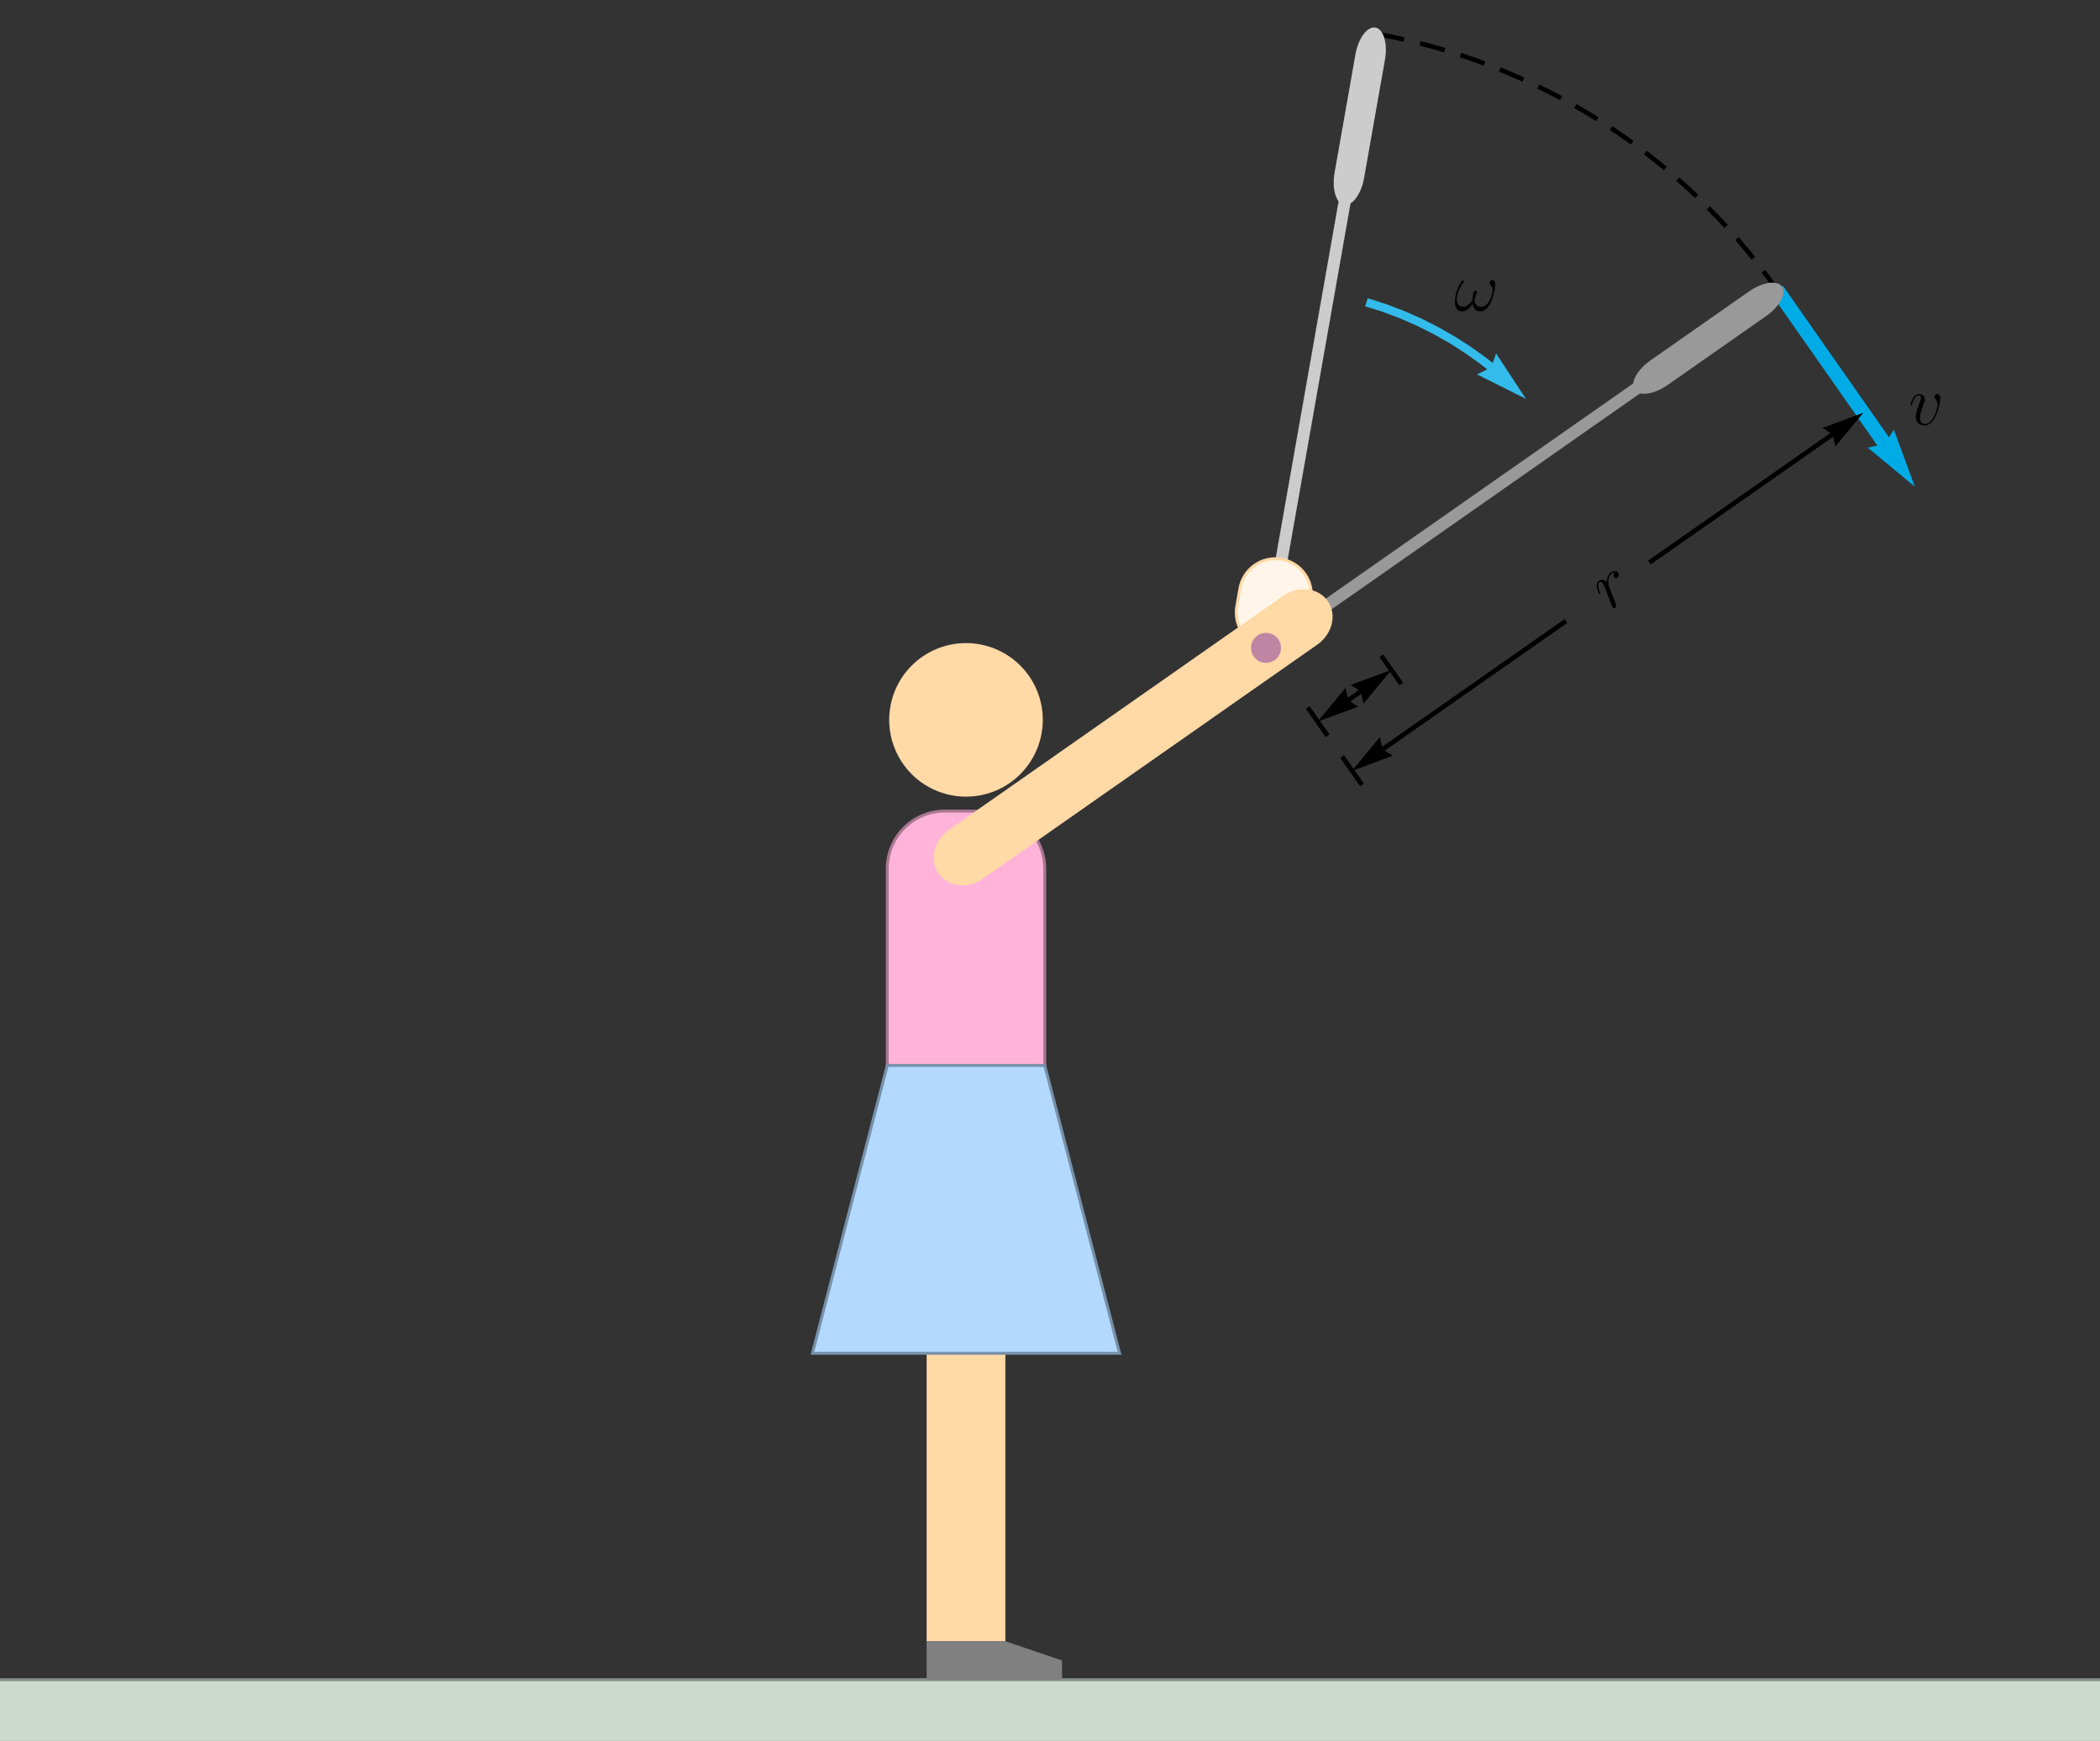
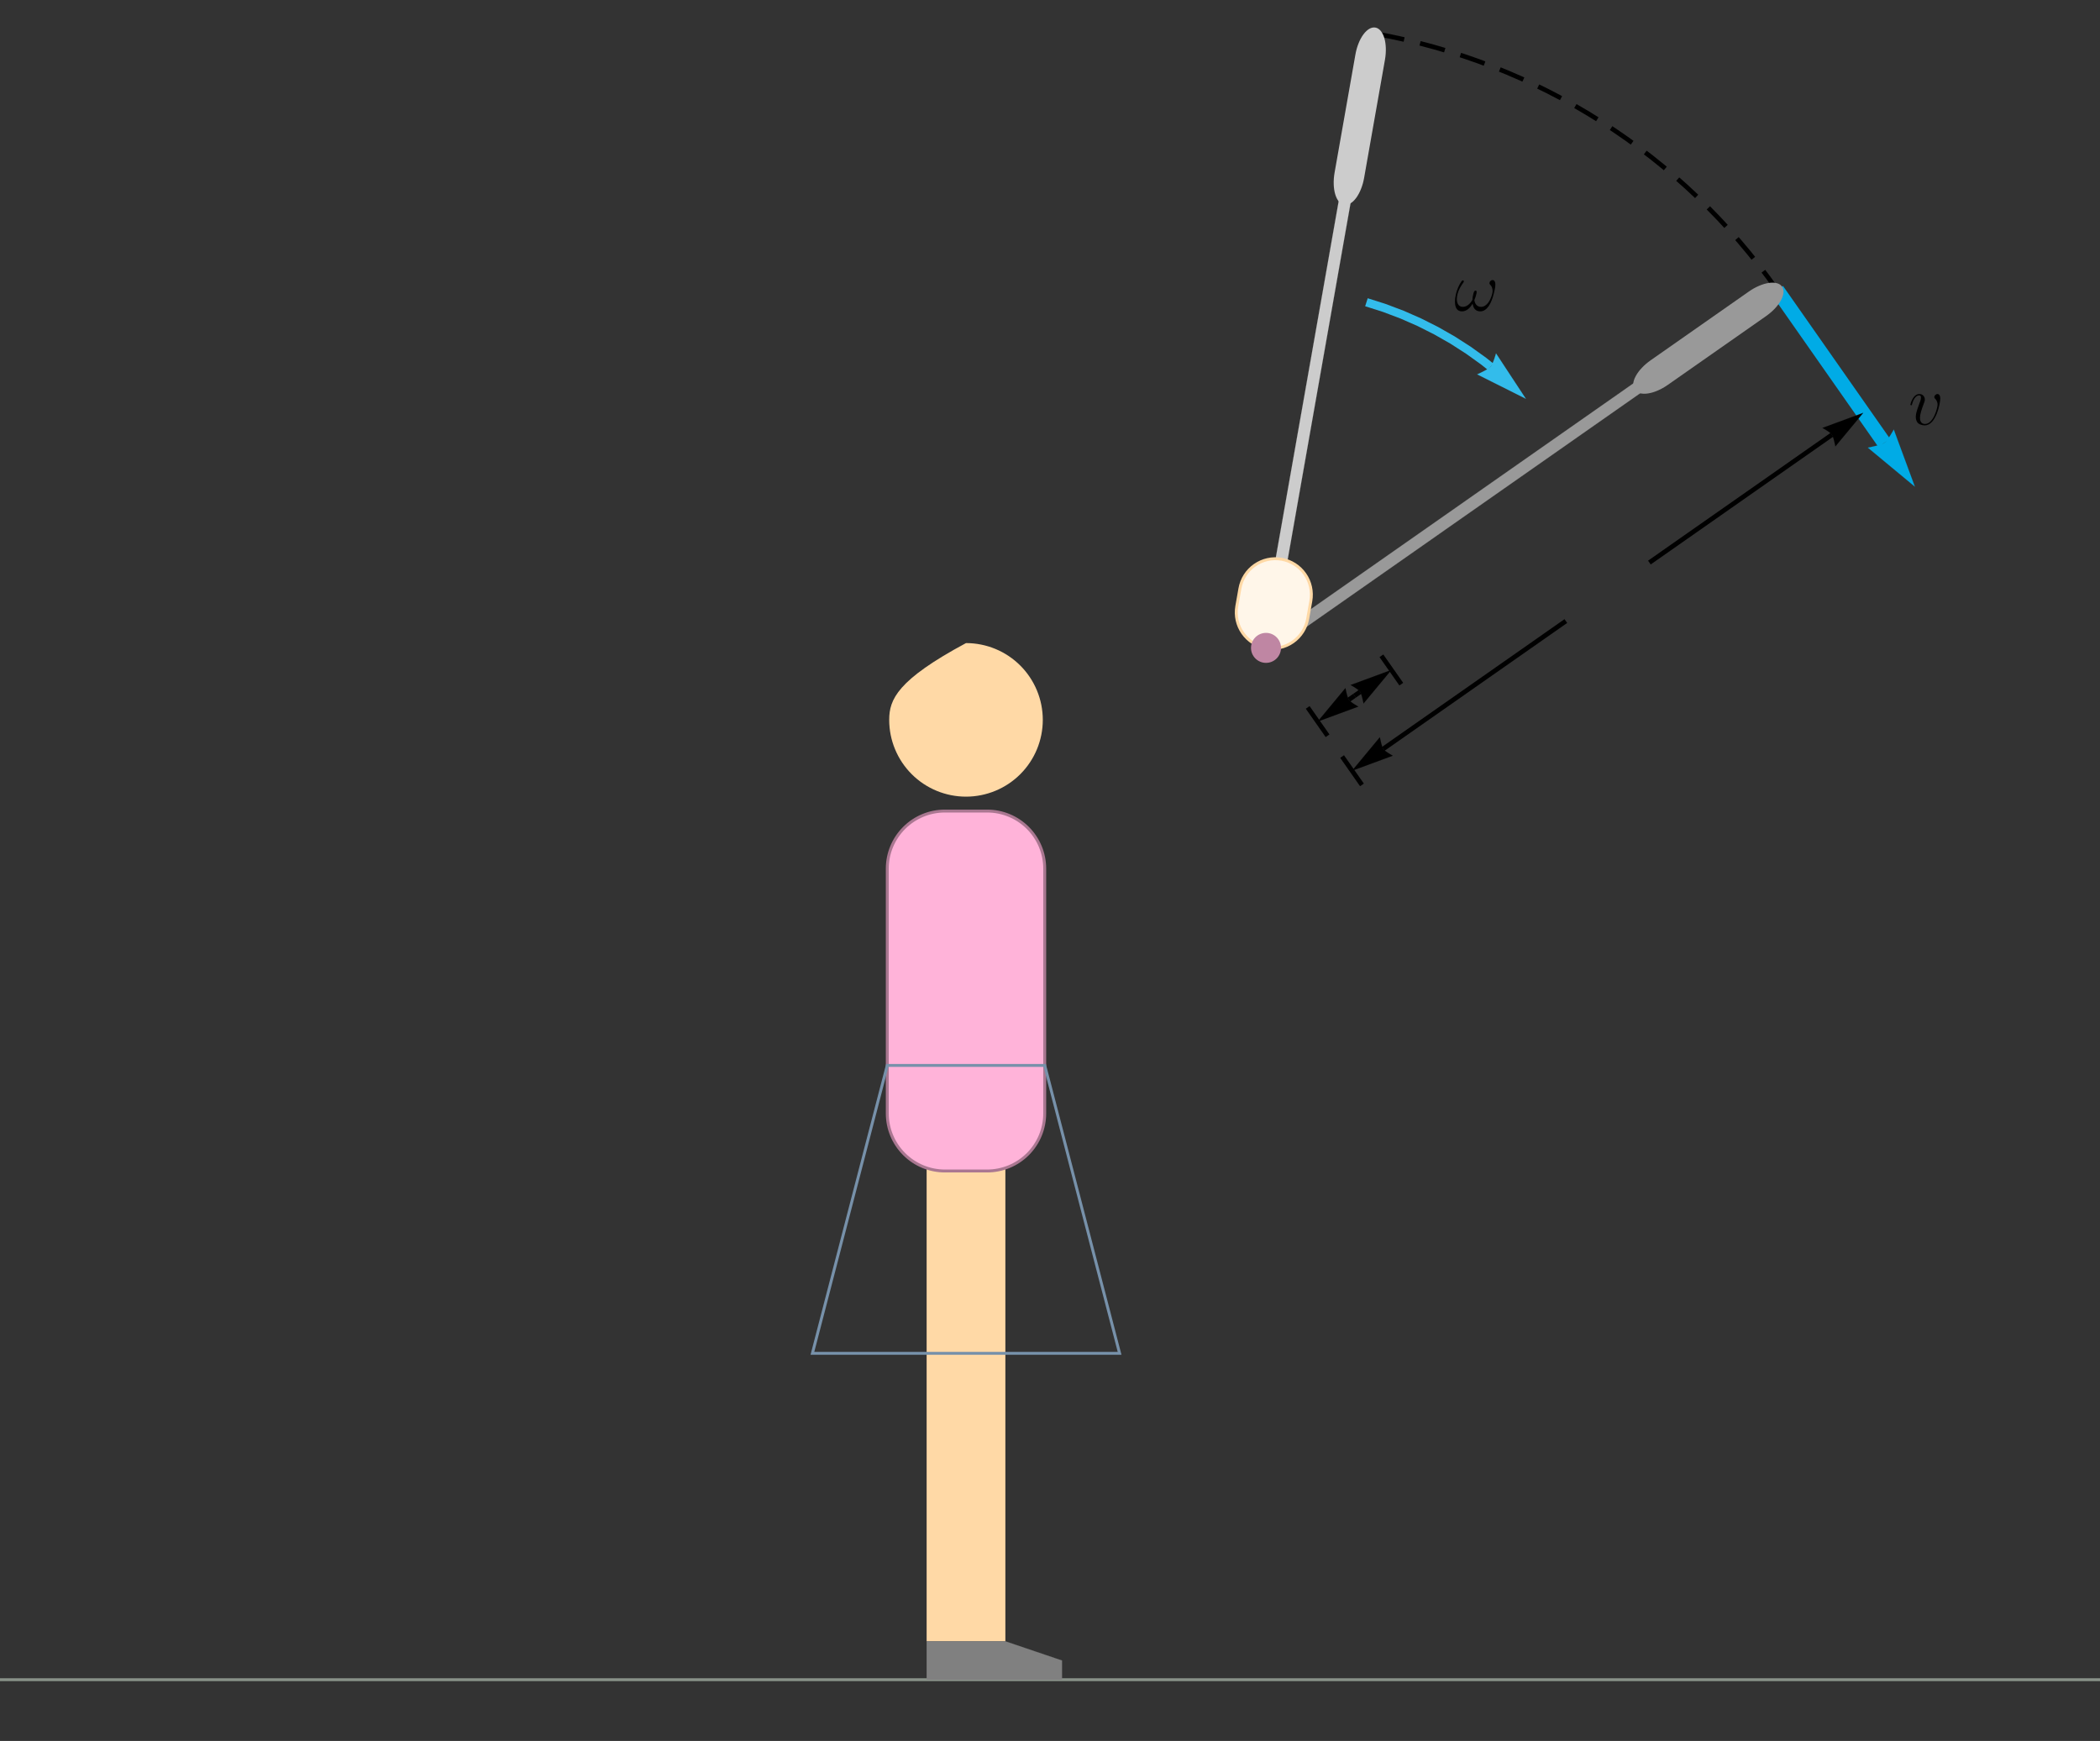
<svg xmlns="http://www.w3.org/2000/svg" width="720pt" height="597pt" viewBox="0 0 720 597" version="1.1">
  <rect x="0" y="0" width="720" height="597" fill="#333333" stroke="none" />
  <defs>
    <clipPath id="clip1">
      <path d="M 547 195 L 556 195 L 556 209 L 547 209 Z M 547 195 " />
    </clipPath>
    <clipPath id="clip2">
      <path d="M 535.957 192.438 L 556.031 221.105 L 569.957 211.355 L 549.883 182.688 Z M 535.957 192.438 " />
    </clipPath>
    <clipPath id="clip3">
      <path d="M 537.352 192.684 L 556.277 219.715 L 568.566 211.109 L 549.637 184.078 Z M 537.352 192.684 " />
    </clipPath>
  </defs>
  <g id="surface12">
-     <path style="fill-rule:nonzero;fill:rgb(79.999%,84.999%,79.999%);fill-opacity:1;stroke-width:0.03;stroke-linecap:square;stroke-linejoin:miter;stroke:rgb(79.999%,84.999%,79.999%);stroke-opacity:1;stroke-miterlimit:3.239;" d="M 63.715 589 L 63.715 630.145 L 804.285 630.145 L 804.285 589 Z M 63.715 589 " transform="matrix(1,0,0,1,-74,-13)" />
    <path style="fill:none;stroke-width:1;stroke-linecap:square;stroke-linejoin:miter;stroke:rgb(53.333%,56.667%,53.333%);stroke-opacity:1;stroke-miterlimit:3.25;" d="M 63.715 589 L 63.715 630.145 L 804.285 630.145 L 804.285 589 Z M 63.715 589 " transform="matrix(1,0,0,1,-74,-13)" />
    <path style=" stroke:none;fill-rule:evenodd;fill:rgb(0%,0%,0%);fill-opacity:1;" d="M 665.234 136.711 C 665.234 135.207 664.473 135.113 664.285 135.113 C 663.711 135.113 663.188 135.684 663.188 136.16 C 663.188 136.449 663.355 136.613 663.449 136.711 C 663.691 136.922 664.309 137.566 664.309 138.809 C 664.309 139.809 662.879 145.387 660.02 145.387 C 658.562 145.387 658.277 144.172 658.277 143.289 C 658.277 142.098 658.824 140.43 659.469 138.715 C 659.848 137.734 659.945 137.496 659.945 137.02 C 659.945 136.016 659.23 135.113 658.062 135.113 C 655.867 135.113 654.988 138.57 654.988 138.762 C 654.988 138.855 655.082 138.973 655.25 138.973 C 655.465 138.973 655.488 138.879 655.582 138.543 C 656.156 136.496 657.082 135.59 657.988 135.59 C 658.207 135.59 658.613 135.59 658.613 136.375 C 658.613 136.996 658.348 137.688 657.988 138.59 C 656.848 141.645 656.848 142.383 656.848 142.957 C 656.848 143.48 656.918 144.457 657.656 145.125 C 658.516 145.863 659.707 145.863 659.922 145.863 C 663.879 145.863 665.234 138.07 665.234 136.711 Z M 665.234 136.711 " />
    <path style="fill:none;stroke-width:1.584;stroke-linecap:square;stroke-linejoin:miter;stroke:rgb(0%,0%,0%);stroke-opacity:1;stroke-dasharray:7.2;stroke-miterlimit:3.25;" d="M 683.309 112.457 C 650.762 65.98 601.086 34.332 545.207 24.48 " transform="matrix(1,0,0,1,-74,-13)" />
    <path style="fill:none;stroke-width:4.896;stroke-linecap:butt;stroke-linejoin:miter;stroke:rgb(0%,66.998%,89.999%);stroke-opacity:1;stroke-miterlimit:3.25;" d="M 683.309 112.457 L 720.012 164.875 " transform="matrix(1,0,0,1,-74,-13)" />
    <path style="fill-rule:nonzero;fill:rgb(0%,66.998%,89.999%);fill-opacity:1;stroke-width:0.03;stroke-linecap:square;stroke-linejoin:miter;stroke:rgb(0%,66.998%,89.999%);stroke-opacity:1;stroke-miterlimit:3.25;" d="M 723.289 160.305 L 722.965 160.895 L 722.148 162.254 L 721.633 163.035 L 721.086 163.781 L 720.535 164.422 L 720.012 164.875 L 719.457 165.172 L 718.68 165.465 L 717.766 165.742 L 716.809 165.992 L 715.145 166.371 L 714.422 166.516 L 730.508 179.863 Z M 723.289 160.305 " transform="matrix(1,0,0,1,-74,-13)" />
    <path style="fill-rule:nonzero;fill:rgb(59.999%,59.999%,59.999%);fill-opacity:1;stroke-width:0.03;stroke-linecap:square;stroke-linejoin:miter;stroke:rgb(59.999%,59.999%,59.999%);stroke-opacity:1;stroke-miterlimit:3.25;" d="M 509.238 236.855 L 644.047 142.461 L 641.688 139.094 L 506.879 233.484 Z M 509.238 236.855 " transform="matrix(1,0,0,1,-74,-13)" />
    <path style=" stroke:none;fill-rule:evenodd;fill:rgb(59.999%,59.999%,59.999%);fill-opacity:1;" d="M 565.918 123.562 C 563.684 125.129 561.848 127.074 560.824 128.969 C 559.797 130.867 559.66 132.559 560.441 133.676 C 561.223 134.793 562.859 135.242 564.996 134.926 C 567.129 134.613 569.582 133.555 571.816 131.988 L 605.52 108.391 C 607.754 106.828 609.586 104.883 610.613 102.984 C 611.641 101.09 611.777 99.395 610.992 98.277 C 610.211 97.16 608.574 96.711 606.441 97.027 C 604.309 97.344 601.852 98.402 599.617 99.965 Z M 565.918 123.562 " />
    <path style="fill-rule:nonzero;fill:rgb(79.999%,79.999%,79.999%);fill-opacity:1;stroke-width:0.03;stroke-linecap:square;stroke-linejoin:miter;stroke:rgb(79.999%,79.999%,79.999%);stroke-opacity:1;stroke-miterlimit:3.25;" d="M 510.082 235.527 L 538.66 73.457 L 534.609 72.742 L 506.031 234.812 Z M 510.082 235.527 " transform="matrix(1,0,0,1,-74,-13)" />
    <path style=" stroke:none;fill-rule:evenodd;fill:rgb(79.999%,79.999%,79.999%);fill-opacity:1;" d="M 457.57 59.207 C 457.098 61.895 457.176 64.562 457.789 66.633 C 458.406 68.699 459.504 69.992 460.848 70.23 C 462.191 70.465 463.668 69.625 464.953 67.895 C 466.238 66.164 467.227 63.68 467.699 60.992 L 474.844 20.477 C 475.316 17.789 475.238 15.117 474.625 13.051 C 474.008 10.984 472.91 9.691 471.566 9.453 C 470.223 9.215 468.746 10.055 467.461 11.789 C 466.176 13.52 465.188 16.004 464.715 18.688 Z M 457.57 59.207 " />
    <path style="fill-rule:evenodd;fill:rgb(99.998%,96.248%,91.249%);fill-opacity:1;stroke-width:1;stroke-linecap:square;stroke-linejoin:miter;stroke:rgb(99.998%,84.999%,64.999%);stroke-opacity:1;stroke-miterlimit:3.25;" d="M 498.047 220.871 C 497.477 224.098 498.211 227.414 500.09 230.094 C 501.969 232.777 504.832 234.602 508.059 235.172 C 511.281 235.738 514.598 235.004 517.281 233.125 C 519.961 231.25 521.789 228.383 522.355 225.16 L 523.426 219.082 C 523.996 215.859 523.262 212.539 521.383 209.859 C 519.504 207.176 516.641 205.352 513.414 204.781 C 510.191 204.215 506.875 204.949 504.191 206.828 C 501.512 208.707 499.684 211.57 499.117 214.797 Z M 498.047 220.871 " transform="matrix(1,0,0,1,-74,-13)" />
-     <path style=" stroke:none;fill-rule:evenodd;fill:rgb(99.998%,84.999%,64.999%);fill-opacity:1;" d="M 357.531 246.855 C 357.531 239.875 354.758 233.176 349.82 228.238 C 344.883 223.301 338.184 220.527 331.199 220.527 C 324.215 220.527 317.52 223.301 312.582 228.238 C 307.645 233.176 304.867 239.875 304.867 246.855 C 304.867 253.84 307.645 260.539 312.582 265.477 C 317.52 270.414 324.215 273.188 331.199 273.188 C 338.184 273.188 344.883 270.414 349.82 265.477 C 354.758 260.539 357.531 253.84 357.531 246.855 Z M 357.531 246.855 " />
+     <path style=" stroke:none;fill-rule:evenodd;fill:rgb(99.998%,84.999%,64.999%);fill-opacity:1;" d="M 357.531 246.855 C 357.531 239.875 354.758 233.176 349.82 228.238 C 344.883 223.301 338.184 220.527 331.199 220.527 C 307.645 233.176 304.867 239.875 304.867 246.855 C 304.867 253.84 307.645 260.539 312.582 265.477 C 317.52 270.414 324.215 273.188 331.199 273.188 C 338.184 273.188 344.883 270.414 349.82 265.477 C 354.758 260.539 357.531 253.84 357.531 246.855 Z M 357.531 246.855 " />
    <path style="fill-rule:nonzero;fill:rgb(99.998%,84.999%,64.999%);fill-opacity:1;stroke-width:0.03;stroke-linecap:square;stroke-linejoin:miter;stroke:rgb(99.998%,84.999%,64.999%);stroke-opacity:1;stroke-miterlimit:3.25;" d="M 391.707 391.516 L 391.707 575.836 L 418.695 575.836 L 418.695 391.516 Z M 391.707 391.516 " transform="matrix(1,0,0,1,-74,-13)" />
    <path style="fill-rule:nonzero;fill:rgb(50%,50%,50%);fill-opacity:1;stroke-width:0.03;stroke-linecap:square;stroke-linejoin:miter;stroke:rgb(50%,50%,50%);stroke-opacity:1;stroke-miterlimit:3.25;" d="M 391.707 575.836 L 418.695 575.836 L 438.113 582.418 L 438.113 589 L 391.707 589 Z M 391.707 575.836 " transform="matrix(1,0,0,1,-74,-13)" />
    <path style="fill-rule:evenodd;fill:rgb(99.998%,70%,84.999%);fill-opacity:1;stroke-width:1;stroke-linecap:square;stroke-linejoin:miter;stroke:rgb(66.666%,46.666%,56.667%);stroke-opacity:1;stroke-miterlimit:3.25;" d="M 397.957 291.125 C 392.723 291.125 387.699 293.207 383.996 296.91 C 380.289 300.613 378.211 305.637 378.211 310.875 L 378.211 394.805 C 378.211 400.043 380.289 405.066 383.996 408.77 C 387.699 412.473 392.723 414.555 397.957 414.555 L 412.441 414.555 C 417.68 414.555 422.703 412.473 426.406 408.77 C 430.109 405.066 432.191 400.043 432.191 394.805 L 432.191 310.875 C 432.191 305.637 430.109 300.613 426.406 296.91 C 422.703 293.207 417.68 291.125 412.441 291.125 Z M 397.957 291.125 " transform="matrix(1,0,0,1,-74,-13)" />
-     <path style="fill-rule:nonzero;fill:rgb(70%,84.999%,99.998%);fill-opacity:1;stroke-width:0.03;stroke-linecap:square;stroke-linejoin:miter;stroke:rgb(70%,84.999%,99.998%);stroke-opacity:1;stroke-miterlimit:3.25;" d="M 378.211 378.348 L 432.191 378.348 L 457.863 477.09 L 352.539 477.09 Z M 378.211 378.348 " transform="matrix(1,0,0,1,-74,-13)" />
    <path style="fill:none;stroke-width:1;stroke-linecap:square;stroke-linejoin:miter;stroke:rgb(46.666%,56.667%,66.666%);stroke-opacity:1;stroke-miterlimit:3.25;" d="M 378.211 378.348 L 432.191 378.348 L 457.863 477.09 L 352.539 477.09 Z M 378.211 378.348 " transform="matrix(1,0,0,1,-74,-13)" />
-     <path style=" stroke:none;fill-rule:evenodd;fill:rgb(99.998%,84.999%,64.999%);fill-opacity:1;" d="M 321.762 299.543 C 323.316 301.762 325.797 303.191 328.664 303.52 C 331.531 303.848 334.551 303.047 337.051 301.297 L 451.641 221.059 C 454.145 219.309 455.926 216.746 456.598 213.941 C 457.27 211.133 456.777 208.312 455.223 206.094 C 453.672 203.879 451.188 202.449 448.32 202.121 C 445.453 201.793 442.438 202.59 439.934 204.344 L 325.348 284.578 C 322.844 286.332 321.062 288.895 320.391 291.699 C 319.719 294.508 320.211 297.328 321.762 299.543 Z M 321.762 299.543 " />
    <path style="fill:none;stroke-width:1.584;stroke-linecap:butt;stroke-linejoin:miter;stroke:rgb(0%,0%,0%);stroke-opacity:1;stroke-miterlimit:3.25;" d="M 610.859 225.973 L 548.262 269.801 " transform="matrix(1,0,0,1,-74,-13)" />
    <path style="fill-rule:nonzero;fill:rgb(0%,0%,0%);fill-opacity:1;stroke-width:0.03;stroke-linecap:square;stroke-linejoin:miter;stroke:rgb(0%,0%,0%);stroke-opacity:1;stroke-miterlimit:3.25;" d="M 551.523 272.145 L 551.105 271.91 L 550.133 271.328 L 549.574 270.961 L 549.043 270.57 L 548.586 270.176 L 548.262 269.801 L 548.047 269.41 L 547.84 268.852 L 547.641 268.199 L 547.465 267.516 L 547.195 266.328 L 547.09 265.812 L 537.555 277.301 Z M 551.523 272.145 " transform="matrix(1,0,0,1,-74,-13)" />
    <path style="fill:none;stroke-width:1.584;stroke-linecap:butt;stroke-linejoin:miter;stroke:rgb(0%,0%,0%);stroke-opacity:1;stroke-miterlimit:3.25;" d="M 639.504 205.914 L 702.102 162.082 " transform="matrix(1,0,0,1,-74,-13)" />
    <path style="fill-rule:nonzero;fill:rgb(0%,0%,0%);fill-opacity:1;stroke-width:0.03;stroke-linecap:square;stroke-linejoin:miter;stroke:rgb(0%,0%,0%);stroke-opacity:1;stroke-miterlimit:3.25;" d="M 698.836 159.742 L 699.258 159.973 L 700.23 160.555 L 700.785 160.926 L 701.32 161.316 L 701.777 161.711 L 702.102 162.082 L 702.312 162.477 L 702.523 163.035 L 702.723 163.688 L 702.898 164.371 L 703.168 165.559 L 703.273 166.074 L 712.809 154.586 Z M 698.836 159.742 " transform="matrix(1,0,0,1,-74,-13)" />
    <path style="fill:none;stroke-width:1.584;stroke-linecap:square;stroke-linejoin:miter;stroke:rgb(0%,0%,0%);stroke-opacity:1;stroke-miterlimit:3.25;" d="M 540.504 281.512 L 534.605 273.086 " transform="matrix(1,0,0,1,-74,-13)" />
    <path style="fill:none;stroke-width:1.584;stroke-linecap:butt;stroke-linejoin:miter;stroke:rgb(0%,0%,0%);stroke-opacity:1;stroke-miterlimit:3.25;" d="M 538.395 251.598 L 536.465 252.949 " transform="matrix(1,0,0,1,-74,-13)" />
    <path style="fill-rule:nonzero;fill:rgb(0%,0%,0%);fill-opacity:1;stroke-width:0.03;stroke-linecap:square;stroke-linejoin:miter;stroke:rgb(0%,0%,0%);stroke-opacity:1;stroke-miterlimit:3.25;" d="M 539.727 255.293 L 539.305 255.062 L 538.332 254.48 L 537.777 254.109 L 537.242 253.719 L 536.785 253.324 L 536.465 252.949 L 536.25 252.559 L 536.039 252 L 535.844 251.348 L 535.664 250.664 L 535.395 249.477 L 535.293 248.961 L 525.758 260.449 Z M 539.727 255.293 " transform="matrix(1,0,0,1,-74,-13)" />
    <path style="fill:none;stroke-width:1.584;stroke-linecap:butt;stroke-linejoin:miter;stroke:rgb(0%,0%,0%);stroke-opacity:1;stroke-miterlimit:3.25;" d="M 538.395 251.598 L 540.324 250.246 " transform="matrix(1,0,0,1,-74,-13)" />
    <path style="fill-rule:nonzero;fill:rgb(0%,0%,0%);fill-opacity:1;stroke-width:0.03;stroke-linecap:square;stroke-linejoin:miter;stroke:rgb(0%,0%,0%);stroke-opacity:1;stroke-miterlimit:3.25;" d="M 537.062 247.906 L 537.484 248.137 L 538.453 248.719 L 539.012 249.086 L 539.547 249.48 L 540.004 249.871 L 540.324 250.246 L 540.539 250.641 L 540.75 251.195 L 540.945 251.848 L 541.125 252.531 L 541.395 253.723 L 541.496 254.238 L 551.031 242.75 Z M 537.062 247.906 " transform="matrix(1,0,0,1,-74,-13)" />
    <path style="fill:none;stroke-width:1.584;stroke-linecap:square;stroke-linejoin:miter;stroke:rgb(0%,0%,0%);stroke-opacity:1;stroke-miterlimit:3.25;" d="M 528.707 264.66 L 522.805 256.234 " transform="matrix(1,0,0,1,-74,-13)" />
    <path style="fill:none;stroke-width:1.584;stroke-linecap:square;stroke-linejoin:miter;stroke:rgb(0%,0%,0%);stroke-opacity:1;stroke-miterlimit:3.25;" d="M 553.984 246.961 L 548.082 238.535 " transform="matrix(1,0,0,1,-74,-13)" />
    <g clip-path="url(#clip1)" clip-rule="nonzero">
      <g clip-path="url(#clip2)" clip-rule="nonzero">
        <g clip-path="url(#clip3)" clip-rule="nonzero">
-           <path style=" stroke:none;fill-rule:evenodd;fill:rgb(0%,0%,0%);fill-opacity:1;" d="M 554.762 196.352 C 554.324 195.727 553.336 195.609 552.363 196.289 C 551.582 196.836 550.93 197.816 550.941 199.582 C 550.082 198.645 548.945 198.684 548.164 199.23 C 547.402 199.766 547.422 200.621 547.488 201.215 C 547.648 202.152 548.176 203.527 548.242 203.625 C 548.297 203.703 548.445 203.742 548.582 203.648 C 548.738 203.539 548.746 203.508 548.543 202.977 C 548.02 201.602 547.598 200.207 548.379 199.66 C 548.848 199.332 549.215 199.57 549.609 200.137 C 549.914 200.566 550.25 201.461 550.539 202.164 L 551.469 204.656 L 552.199 206.527 C 552.418 207.133 552.844 208.203 552.914 208.301 C 553.105 208.574 553.469 208.637 553.766 208.43 C 553.977 208.281 554.254 207.887 554.098 207.414 C 554.047 207.215 552.703 203.762 552.508 203.23 C 552.305 202.734 552.133 202.242 551.93 201.742 L 551.559 200.754 C 551.492 200.535 551.352 199.207 551.539 198.438 C 551.621 198.059 551.816 197.254 552.613 196.695 C 552.926 196.477 553.281 196.312 553.66 196.312 C 553.133 196.852 553.121 197.5 553.422 197.93 C 553.75 198.398 554.23 198.297 554.504 198.105 C 555.055 197.723 555.172 196.938 554.762 196.352 Z M 554.762 196.352 " />
-         </g>
+           </g>
      </g>
    </g>
    <path style=" stroke:none;fill-rule:evenodd;fill:rgb(0%,0%,0%);fill-opacity:1;" d="M 512.121 100.816 C 512.383 99.793 512.695 98.578 512.695 97.602 C 512.695 97.027 512.574 96.527 512.266 96.219 C 512.121 96.098 511.934 96.027 511.742 96.027 C 511.48 96.027 511.215 96.148 511 96.359 C 510.789 96.574 510.668 96.836 510.668 97.074 C 510.668 97.266 510.738 97.457 510.883 97.602 C 511.453 98.125 511.742 98.887 511.742 99.746 C 511.742 100.055 511.695 100.391 511.621 100.723 C 511.074 102.941 509.738 105.227 507.809 105.227 C 506.426 105.227 505.66 104.227 505.496 102.895 C 505.781 102.223 506.02 101.508 506.184 100.816 C 506.234 100.602 506.281 100.363 506.281 100.148 C 506.281 99.863 506.184 99.648 505.902 99.648 C 505.469 99.648 505.277 100.223 505.16 100.723 C 504.969 101.438 504.852 102.152 504.824 102.844 C 504.043 104.203 502.895 105.227 501.539 105.227 C 500.109 105.227 499.488 104.035 499.488 102.535 C 499.488 101.988 499.582 101.414 499.727 100.816 C 500.082 99.387 500.895 98.027 501.824 96.742 C 501.871 96.648 501.895 96.574 501.895 96.48 C 501.895 96.359 501.848 96.242 501.73 96.168 C 501.656 96.148 501.562 96.148 501.562 96.148 C 501.418 96.148 501.277 96.219 501.18 96.336 C 500.203 97.719 499.582 99.223 499.203 100.723 C 498.965 101.676 498.844 102.629 498.844 103.488 C 498.844 105.348 499.488 106.777 501.25 106.777 C 502.777 106.777 503.992 105.66 504.898 104.129 C 505.113 105.68 505.902 106.777 507.523 106.777 C 509.977 106.777 511.406 103.703 512.121 100.816 Z M 512.121 100.816 " />
    <path style="fill:none;stroke-width:2.88;stroke-linecap:butt;stroke-linejoin:miter;stroke:rgb(20%,73.599%,91.998%);stroke-opacity:1;stroke-miterlimit:3.25;" d="M 542.492 116.645 L 548.648 118.609 L 554.695 120.891 L 560.609 123.488 L 566.383 126.395 L 571.996 129.594 L 577.434 133.086 L 582.684 136.855 L 585.059 138.762 " transform="matrix(1,0,0,1,-74,-13)" />
    <path style="fill-rule:nonzero;fill:rgb(20%,73.599%,91.998%);fill-opacity:1;stroke-width:0.03;stroke-linecap:square;stroke-linejoin:miter;stroke:rgb(20%,73.599%,91.998%);stroke-opacity:1;stroke-miterlimit:3.25;" d="M 586.918 134.188 L 586.754 134.766 L 586.32 136.113 L 586.027 136.898 L 585.703 137.656 L 585.352 138.324 L 584.988 138.824 L 584.57 139.195 L 583.949 139.609 L 583.211 140.031 L 582.43 140.441 L 581.059 141.109 L 580.461 141.379 L 597.145 149.742 Z M 586.918 134.188 " transform="matrix(1,0,0,1,-74,-13)" />
    <path style=" stroke:none;fill-rule:evenodd;fill:rgb(74.998%,52.499%,63.75%);fill-opacity:1;" d="M 439.199 222.172 C 439.199 220.809 438.656 219.5 437.695 218.535 C 436.73 217.57 435.422 217.027 434.059 217.027 C 432.691 217.027 431.387 217.57 430.422 218.535 C 429.457 219.5 428.914 220.809 428.914 222.172 C 428.914 223.535 429.457 224.844 430.422 225.809 C 431.387 226.773 432.691 227.312 434.059 227.312 C 435.422 227.312 436.73 226.773 437.695 225.809 C 438.656 224.844 439.199 223.535 439.199 222.172 Z M 439.199 222.172 " />
  </g>
</svg>